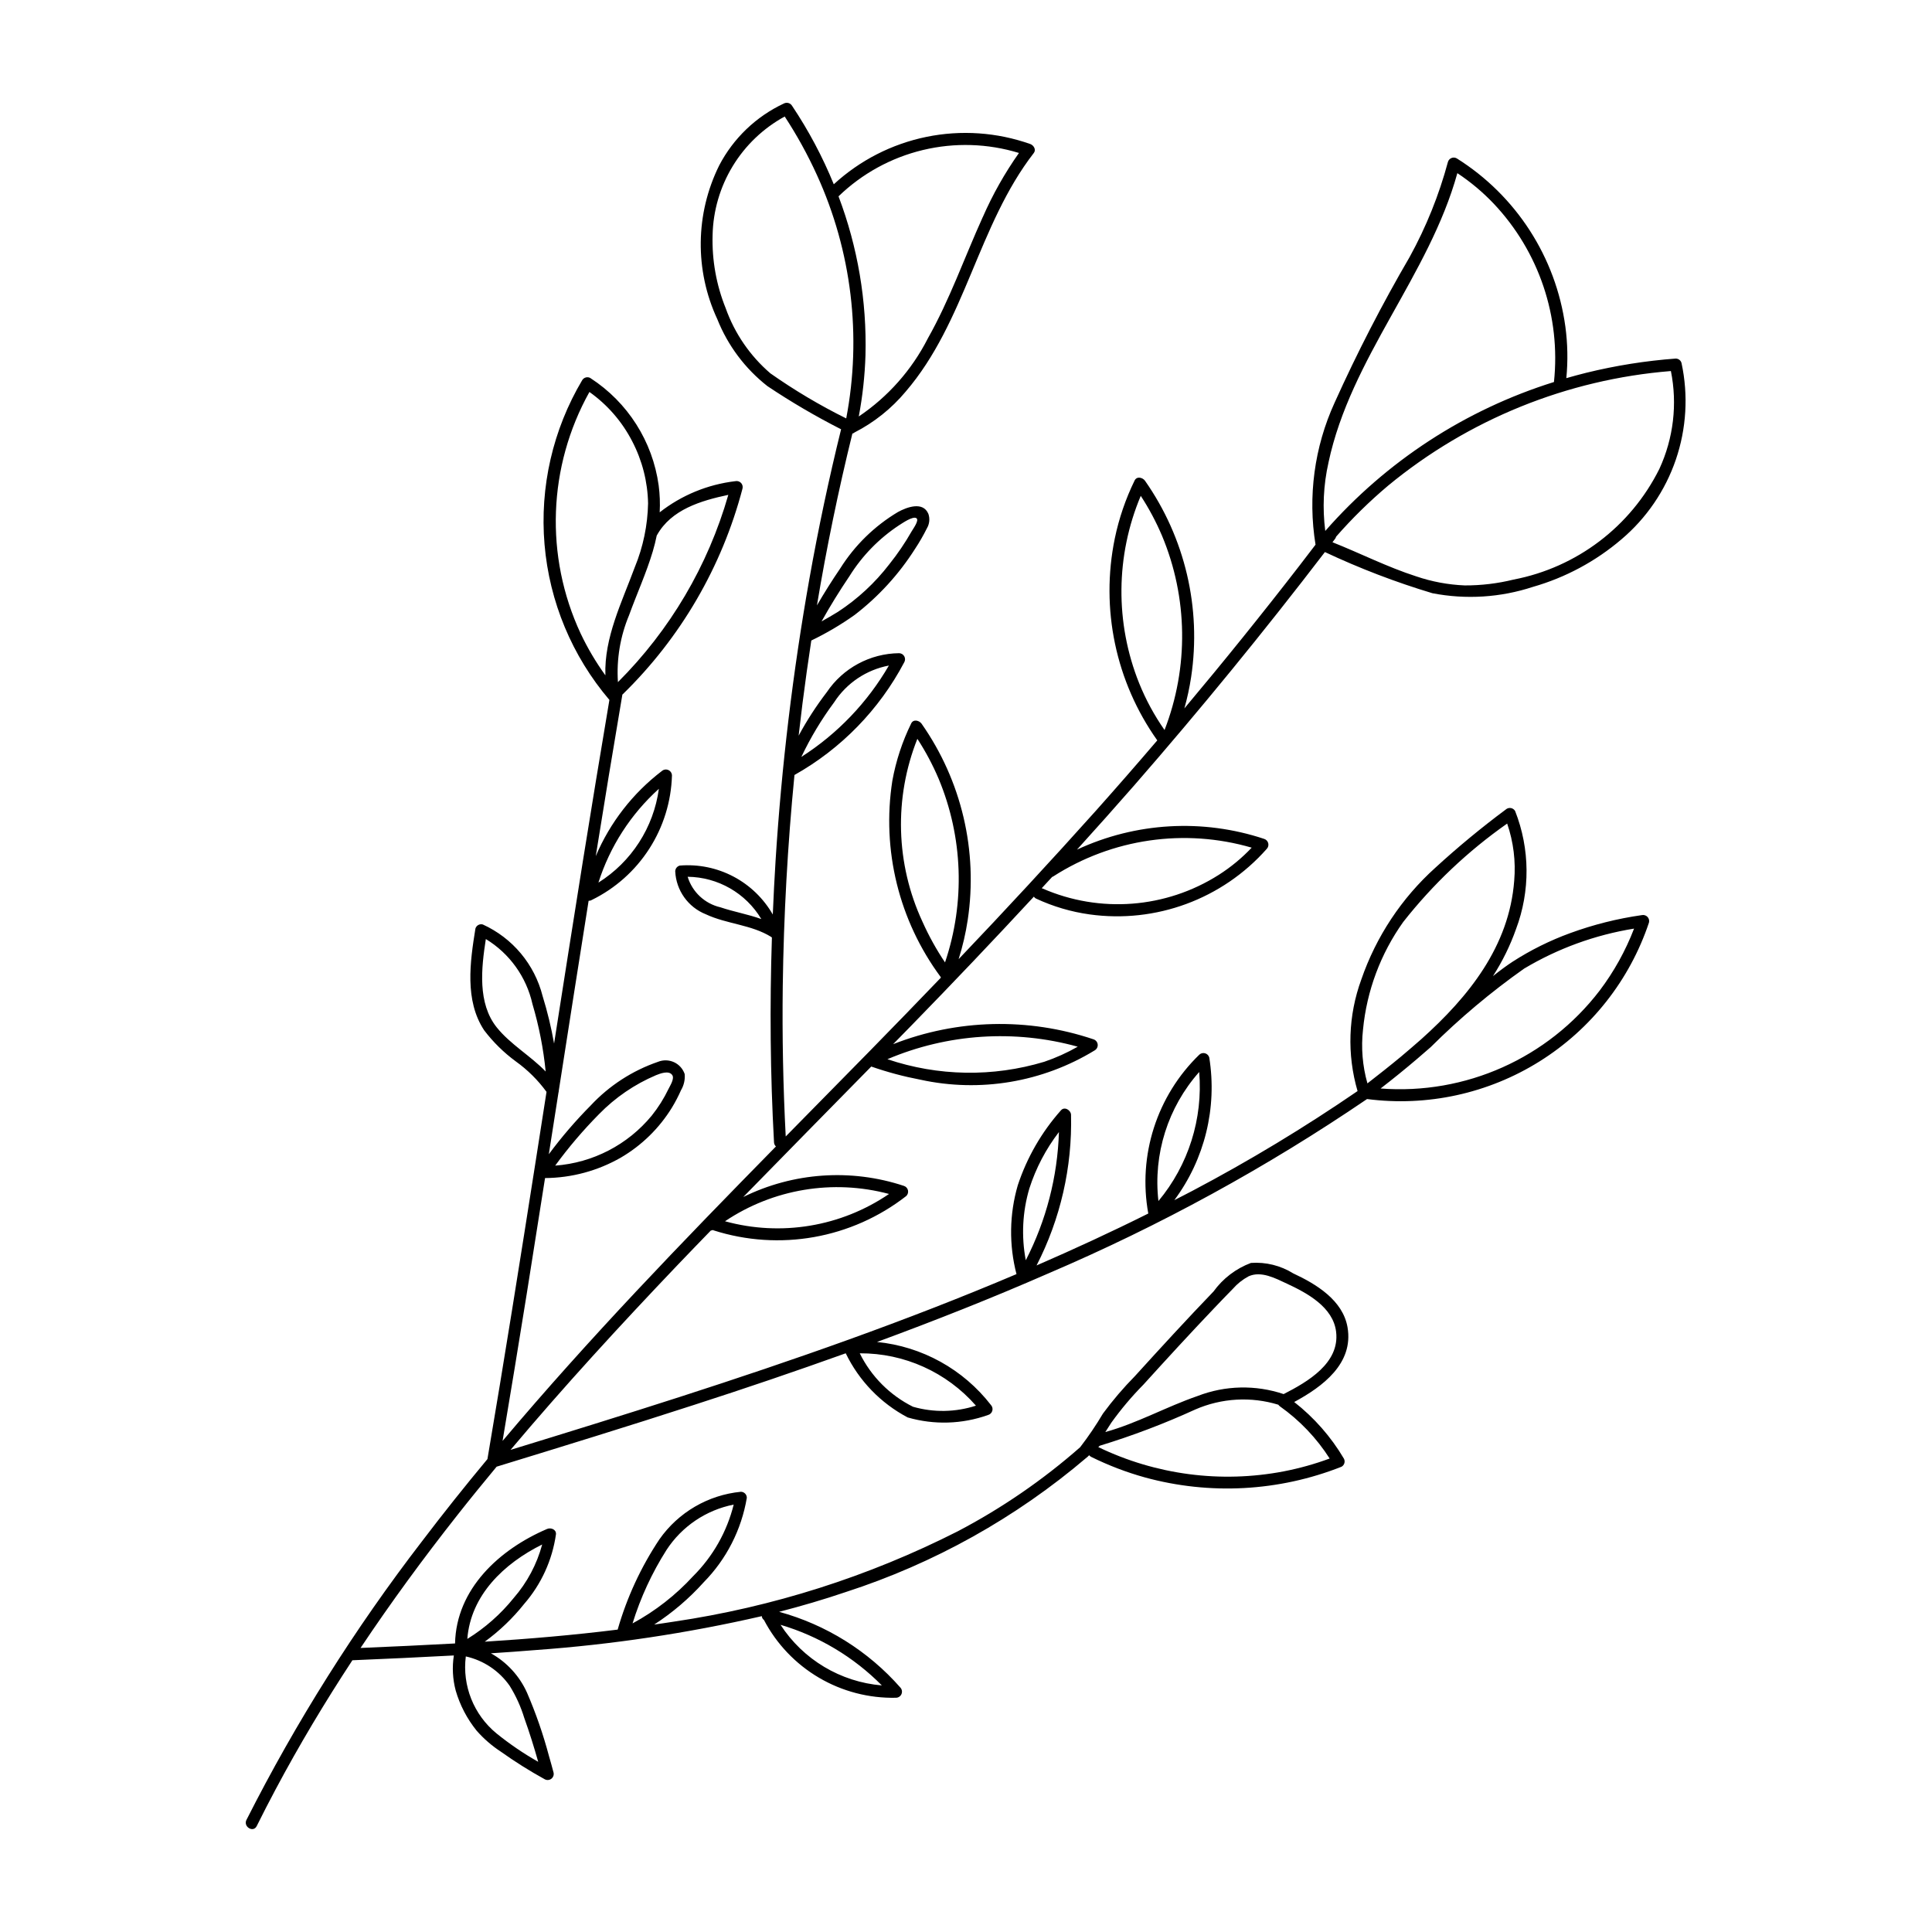
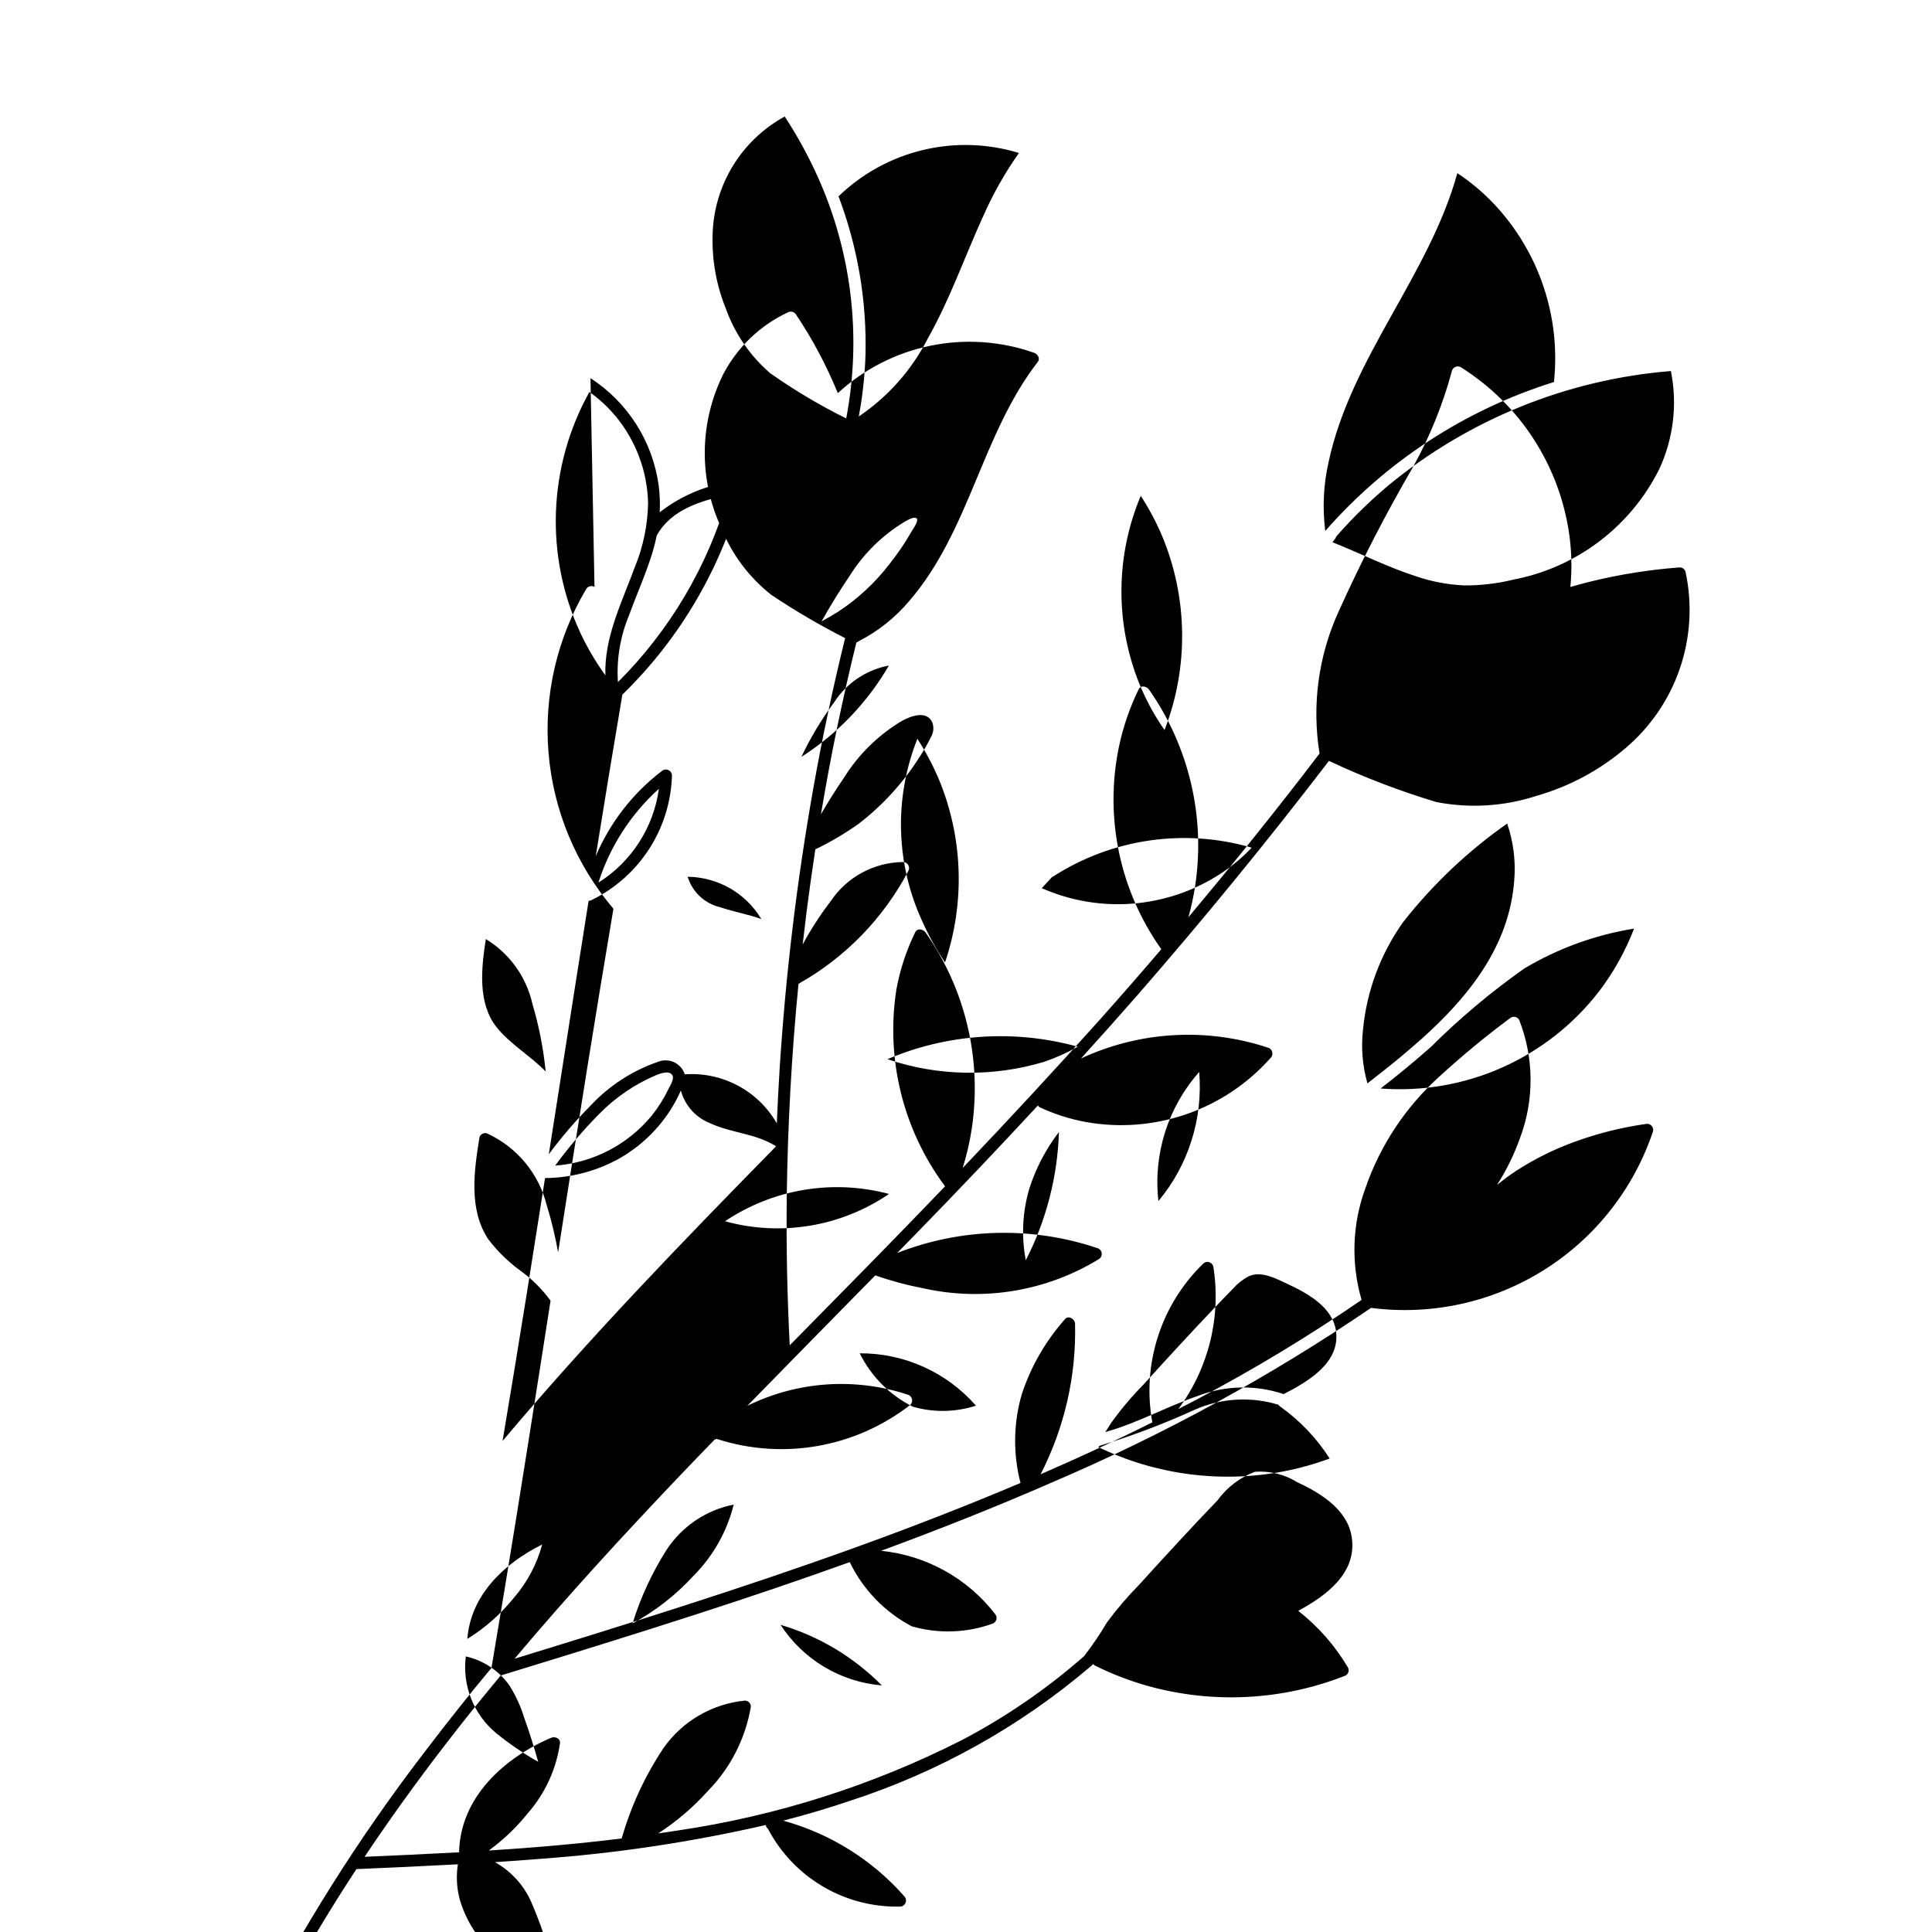
<svg xmlns="http://www.w3.org/2000/svg" fill="#000000" width="800px" height="800px" version="1.1" viewBox="144 144 512 512">
-   <path d="m300.48 244.21c9.875 6.394 16.477 16.777 18.074 28.434 0.312 2.359 0.402 4.75 0.27 7.129 5.793-4.539 12.727-7.394 20.035-8.254 0.551-0.121 1.121 0.051 1.512 0.453 0.387 0.406 0.539 0.984 0.395 1.523-5.434 20.703-16.402 39.539-31.723 54.484-0.039 0.035-0.078 0.059-0.117 0.094l-0.008 0.098c-2.414 14.227-4.762 28.461-7.039 42.711h0.004c3.785-8.906 9.82-16.676 17.512-22.551 0.473-0.414 1.141-0.52 1.719-0.266 0.574 0.254 0.949 0.82 0.961 1.449-0.199 6.902-2.281 13.621-6.016 19.426-3.734 5.809-8.984 10.488-15.18 13.535-0.223 0.148-0.484 0.234-0.758 0.242-0.043 0.004-0.09 0.008-0.133 0.008-1.312 8.254-2.617 16.512-3.914 24.77-1.332 8.488-2.66 16.977-3.981 25.469 0.004 0.129-0.008 0.254-0.039 0.375-0.012 0.074-0.031 0.148-0.055 0.219-0.852 5.441-1.703 10.887-2.559 16.328 3.391-4.57 7.102-8.891 11.109-12.93 4.902-5.25 11.02-9.219 17.816-11.555 1.367-0.559 2.902-0.523 4.246 0.09 1.34 0.613 2.367 1.758 2.84 3.156 0.129 1.488-0.211 2.977-0.973 4.262-0.699 1.586-1.5 3.125-2.402 4.609-3.352 5.461-7.996 10.012-13.527 13.25-6.121 3.512-13.051 5.387-20.109 5.434-1.613 10.277-3.238 20.551-4.875 30.828-2.078 12.953-4.207 25.902-6.383 38.84 11.426-13.559 23.309-26.738 35.438-39.668 12.156-12.965 24.559-25.691 37.008-38.371v-0.004c-0.309-0.281-0.492-0.68-0.508-1.098-0.996-18.062-1.148-36.168-0.559-54.246v-0.004c-0.059-0.051-0.113-0.105-0.16-0.164-5.266-3.289-11.781-3.406-17.352-6.019-4.707-1.875-7.875-6.332-8.109-11.391 0.02-0.719 0.516-1.34 1.215-1.516 4.914-0.398 9.84 0.609 14.203 2.906s7.984 5.789 10.438 10.066c0.199-4.773 0.438-9.543 0.738-14.309 1.586-25.039 4.578-49.973 8.965-74.676 2.363-13.293 5.164-26.496 8.398-39.609h-0.004c-6.727-3.418-13.242-7.238-19.516-11.434-5.922-4.641-10.508-10.766-13.289-17.754-6.023-12.953-5.836-27.945 0.508-40.742 3.766-7.211 9.797-12.977 17.164-16.418 0.777-0.387 1.719-0.105 2.156 0.641 4.371 6.539 8.074 13.5 11.043 20.781 6.894-6.344 15.391-10.688 24.566-12.566 9.18-1.879 18.695-1.219 27.527 1.906 0.859 0.316 1.605 1.473 0.922 2.356-14.832 19.141-18.066 44.738-33.977 63.266l0.004-0.004c-3.742 4.477-8.344 8.152-13.539 10.812-0.164 0.148-0.363 0.25-0.578 0.301-3.707 15.051-6.84 30.227-9.391 45.527 1.945-3.336 4-6.609 6.168-9.789 3.848-6.125 9.09-11.25 15.305-14.957 2.32-1.27 6.637-2.914 8.066 0.5 0.438 1.273 0.289 2.676-0.402 3.832-0.934 1.875-1.98 3.691-3.137 5.438-4.269 6.723-9.684 12.645-15.996 17.5-3.633 2.582-7.481 4.852-11.496 6.785-0.848 5.551-1.625 11.109-2.336 16.68-0.359 2.844-0.699 5.691-1.02 8.539 2.172-4.027 4.664-7.875 7.445-11.508 4.301-6.406 11.488-10.281 19.207-10.352 0.562 0.02 1.074 0.336 1.348 0.828 0.273 0.496 0.266 1.098-0.016 1.586-6.621 12.547-16.723 22.918-29.09 29.867-1.82 18.594-2.852 37.242-3.102 55.945-0.168 13.289 0.094 26.57 0.785 39.848 7.438-7.566 14.875-15.129 22.312-22.691 6.305-6.434 12.574-12.898 18.809-19.395-0.031-0.062-0.055-0.133-0.074-0.199-11.047-14.922-15.652-33.652-12.789-51.996 0.957-5.266 2.637-10.371 4.992-15.176 0.586-1.211 2.137-0.797 2.758 0.07h-0.004c10.609 15.129 14.984 33.762 12.223 52.031-0.531 3.512-1.336 6.977-2.406 10.367 12.324-12.926 24.449-26.035 36.375-39.336 5.488-6.16 10.914-12.371 16.27-18.645-11.012-15.508-15.09-34.891-11.258-53.52 1.102-5.316 2.867-10.473 5.25-15.348 0.59-1.211 2.137-0.797 2.758 0.07l-0.004-0.004c10.609 15.129 14.984 33.762 12.223 52.035-0.426 2.801-1.023 5.57-1.789 8.297 10.41-12.395 20.57-24.996 30.477-37.805 1.434-1.855 2.856-3.723 4.277-5.586h0.004c-2.078-12.762-0.32-25.855 5.047-37.617 5.961-13.219 12.602-26.117 19.902-38.641 4.379-7.957 7.781-16.414 10.141-25.184 0.141-0.473 0.492-0.855 0.953-1.035 0.457-0.18 0.977-0.141 1.402 0.113 15.711 9.859 26.242 26.176 28.762 44.555 0.613 4.531 0.699 9.121 0.258 13.676 1.758-0.508 3.523-0.984 5.297-1.426 7.789-1.914 15.723-3.172 23.719-3.766 0.719 0.016 1.34 0.512 1.516 1.211 1.824 8.504 1.301 17.34-1.508 25.566-2.812 8.23-7.805 15.539-14.445 21.152-6.82 5.82-14.812 10.109-23.434 12.578-8.586 2.824-17.75 3.402-26.625 1.684-9.758-2.93-19.281-6.578-28.5-10.914-16.199 21.16-33.059 41.789-50.578 61.887-4.996 5.707-10.039 11.367-15.133 16.984v-0.004c15.566-7.25 33.316-8.27 49.609-2.852 0.539 0.168 0.953 0.609 1.086 1.16 0.137 0.547-0.027 1.129-0.43 1.527-11.754 13.266-29.367 19.77-46.922 17.324-4.887-0.68-9.648-2.086-14.121-4.164-0.262-0.113-0.484-0.305-0.633-0.547-10.656 11.508-21.465 22.879-32.418 34.109-1.625 1.668-3.258 3.324-4.887 4.992h0.004c16.996-6.66 35.797-7.113 53.094-1.285 0.609 0.195 1.043 0.727 1.113 1.359 0.07 0.633-0.242 1.246-0.789 1.566-13.828 8.453-30.387 11.238-46.223 7.769-4.41-0.84-8.754-2.004-12.996-3.481-11.309 11.531-22.656 23.02-33.93 34.586l-0.004-0.004c13.25-6.531 28.539-7.598 42.562-2.961 0.547 0.164 0.961 0.605 1.098 1.156 0.133 0.551-0.035 1.133-0.441 1.531-14.488 11.289-33.613 14.691-51.105 9.094-0.066-0.023-0.125-0.051-0.188-0.082-0.16 0.074-0.336 0.125-0.512 0.141-2.957 3.059-5.922 6.109-8.859 9.191-15.168 15.91-30.051 32.117-44.211 48.934 30.008-9.207 59.984-18.547 89.52-29.191 14.992-5.402 29.879-11.156 44.559-17.387-2.012-7.738-1.895-15.871 0.344-23.547 2.418-7.324 6.305-14.078 11.43-19.848 0.945-1.117 2.648-0.051 2.68 1.184 0.34 13.859-2.801 27.582-9.133 39.914 9.984-4.336 19.867-8.895 29.605-13.758v-0.004c-2.797-15.41 2.277-31.203 13.531-42.102 0.414-0.383 0.996-0.516 1.535-0.355 0.543 0.16 0.957 0.59 1.098 1.133 2.129 13.328-1.211 26.949-9.258 37.781 1.59-0.824 3.195-1.621 4.777-2.461 15.09-7.961 29.707-16.793 43.777-26.441-2.832-9.707-2.484-20.066 0.992-29.559 3.926-11.391 10.688-21.594 19.645-29.652 5.945-5.449 12.164-10.59 18.637-15.402 0.359-0.328 0.855-0.477 1.34-0.398 0.484 0.078 0.906 0.371 1.148 0.801 3.949 10.043 4.031 21.199 0.227 31.297-1.547 4.375-3.598 8.555-6.113 12.453 1.684-1.34 3.398-2.641 5.207-3.824 4.789-3.086 9.91-5.629 15.266-7.578 6.141-2.246 12.496-3.844 18.969-4.766 0.551-0.121 1.121 0.051 1.512 0.457 0.387 0.402 0.539 0.98 0.395 1.523-5.106 15.246-15.348 28.242-28.973 36.77-13.629 8.531-29.797 12.059-45.738 9.988-26.609 18.109-54.914 33.594-84.512 46.234-14.922 6.527-30.07 12.52-45.352 18.145h-0.004c11.938 1.188 22.863 7.231 30.207 16.719 0.375 0.414 0.508 0.996 0.348 1.535-0.156 0.535-0.586 0.953-1.125 1.098-6.856 2.445-14.305 2.672-21.297 0.648-7.148-3.766-12.902-9.723-16.418-17-13.289 4.766-26.652 9.312-40.094 13.645-17.41 5.648-34.906 11.035-52.406 16.398l-0.031 0.023c-3.519 4.25-7.008 8.523-10.422 12.859-8.977 11.391-17.57 23.102-25.625 35.164 8.344-0.355 16.695-0.73 25.043-1.191 0.309-14.453 11.742-24.938 24.398-30.348 0.996-0.426 2.473 0.133 2.344 1.426v-0.004c-0.973 6.832-3.898 13.238-8.426 18.449-3.016 3.789-6.531 7.156-10.445 10.008 11.773-0.742 23.523-1.742 35.223-3.203 2.43-8.496 6.16-16.566 11.059-23.918 5.016-7.156 12.91-11.762 21.605-12.609 0.879 0.016 1.574 0.738 1.562 1.617-1.422 8.434-5.394 16.227-11.387 22.328-3.871 4.316-8.301 8.098-13.164 11.25 1.73-0.258 3.461-0.492 5.188-0.773 26.207-3.867 51.617-11.949 75.242-23.934 11.664-6.113 22.559-13.594 32.449-22.281 2.199-2.852 4.219-5.836 6.055-8.934 2.59-3.512 5.426-6.832 8.488-9.941 6.856-7.551 13.75-15.066 20.82-22.418 2.484-3.441 5.934-6.07 9.91-7.559 3.934-0.281 7.852 0.688 11.199 2.769 6.066 2.82 13.168 7.109 14.398 14.301 1.645 9.602-6.598 15.715-14.137 19.789 5.289 4.133 9.758 9.223 13.172 15.004 0.414 0.77 0.129 1.734-0.641 2.152-16.602 6.555-34.879 7.547-52.094 2.828-4.898-1.359-9.656-3.18-14.215-5.434-0.215-0.102-0.402-0.254-0.547-0.441l-0.262 0.234-0.059 0.07c-0.098 0.113-0.211 0.207-0.336 0.289-18.746 15.973-40.461 28.094-63.898 35.672-5.812 1.973-11.691 3.695-17.621 5.227h0.004c12.449 3.41 23.629 10.395 32.148 20.094 0.422 0.473 0.523 1.145 0.27 1.719-0.254 0.578-0.82 0.953-1.453 0.961-7.172 0.16-14.25-1.684-20.43-5.324-6.184-3.644-11.227-8.938-14.562-15.293-0.332-0.23-0.539-0.605-0.562-1.012-19.742 4.539-39.809 7.543-60.016 8.992-3.926 0.32-7.852 0.605-11.781 0.855 4.227 2.356 7.582 6.012 9.566 10.426 2.348 5.438 4.293 11.043 5.816 16.766 0.426 1.477 0.844 2.953 1.23 4.441 0.133 0.621-0.109 1.262-0.621 1.637-0.512 0.375-1.199 0.414-1.75 0.098-3.996-2.203-7.867-4.637-11.586-7.285-2.391-1.559-4.559-3.438-6.441-5.582-2.531-3.137-4.418-6.746-5.539-10.617-0.809-3.035-0.977-6.203-0.492-9.309-8.957 0.492-17.922 0.891-26.887 1.27-7.289 11.105-14.117 22.508-20.363 34.242-1.711 3.211-3.375 6.449-4.996 9.707-0.914 1.832-3.625 0.172-2.715-1.652l0.004 0.004c13.156-25.992 28.719-50.699 46.484-73.785 5.629-7.406 11.422-14.684 17.375-21.832 4.469-26.34 8.672-52.727 12.812-79.121 0.949-6.066 1.898-12.129 2.844-18.195-2.262-3.102-5.008-5.824-8.129-8.062-3.18-2.332-6.008-5.113-8.395-8.25-5.227-7.898-3.734-18.16-2.32-26.949 0.238-0.844 1.117-1.332 1.961-1.094 7.887 3.586 13.715 10.559 15.844 18.957 1.277 4.129 2.293 8.336 3.043 12.594 2.527-16.18 5.082-32.359 7.66-48.531 2.277-14.188 4.609-28.363 7-42.531-9.891-11.609-15.902-26.023-17.191-41.223-1.293-15.199 2.203-30.418 9.992-43.531 0.465-0.742 1.434-0.98 2.184-0.535zm51.473-69.336 0.004 0.004c-5.672 3.094-10.426 7.633-13.781 13.156-3.359 5.523-5.195 11.832-5.332 18.293-0.188 6.629 0.996 13.223 3.477 19.371 2.379 6.676 6.457 12.617 11.832 17.238 6.387 4.492 13.109 8.484 20.105 11.949 4.156-21.781 1.445-44.32-7.758-64.496-2.449-5.383-5.305-10.566-8.543-15.512zm37.902 58.863c5.824-10.289 9.719-21.469 14.586-32.207l0.008 0.004c2.613-5.977 5.824-11.668 9.586-16.996-8.27-2.531-17.066-2.797-25.473-0.777-8.41 2.019-16.125 6.258-22.344 12.27 5.09 13.438 7.516 27.738 7.144 42.102-0.172 5.449-0.766 10.875-1.777 16.234 7.742-5.215 14.031-12.312 18.273-20.625zm-10.168 59.773 0.004 0.004c2.191-2.742 4.168-5.652 5.906-8.703 0.375-0.66 2.066-2.93 1.266-3.481-0.945-0.656-3.816 1.391-4.566 1.848v-0.004c-5.316 3.5-9.809 8.105-13.176 13.504-2.625 3.887-5.106 7.894-7.398 12 1.461-0.812 2.91-1.652 4.332-2.527 5.227-3.414 9.836-7.688 13.637-12.637zm-0.129 26.863 0.004 0.004c-5.969 1.125-11.215 4.648-14.512 9.75-3.359 4.527-6.266 9.367-8.684 14.461 9.551-6.109 17.504-14.406 23.195-24.211zm-53.328 55.977 0.004 0.004c1.238 4.051 4.547 7.133 8.672 8.086 3.578 1.207 7.328 1.848 10.852 3.121-4.113-6.875-11.508-11.121-19.523-11.207zm213.62-178.38c-2.894-3.047-6.129-5.758-9.637-8.082-7.531 27.188-28.227 48.863-34.156 76.703l0.004 0.004c-1.344 5.941-1.629 12.07-0.852 18.113 16.184-18.484 37.156-32.141 60.605-39.469 1.844-17.332-3.992-34.602-15.965-47.27zm-20.555 98.766c4.156 1.414 8.492 2.227 12.879 2.406 4.359 0.016 8.703-0.504 12.934-1.547 16.746-3.211 31.031-14.055 38.633-29.316 3.75-8.105 4.824-17.195 3.062-25.949-27.5 2.219-53.656 12.82-74.941 30.371-4.93 4.152-9.539 8.672-13.785 13.527-0.051 0.207-0.145 0.406-0.277 0.574-0.227 0.297-0.457 0.594-0.684 0.895 7.418 2.945 14.57 6.59 22.18 9.039zm-126.57 53.59c-1.559-3.668-3.438-7.191-5.613-10.531-6.234 15.652-5.746 33.18 1.348 48.461 1.68 3.762 3.68 7.375 5.981 10.793 5.375-15.906 4.766-33.23-1.715-48.723zm59.207-64.379c-1.559-3.672-3.441-7.199-5.621-10.543-6.676 15.852-6.828 33.691-0.426 49.652 1.766 4.379 4.023 8.543 6.731 12.406 6.445-16.613 6.199-35.078-0.684-51.516zm-31.66 93.508c15.203 6.641 32.711 5.289 46.711-3.609 3.195-2.031 6.125-4.453 8.727-7.207-17.797-5.18-36.965-2.406-52.562 7.606-0.105 0.07-0.219 0.129-0.34 0.172-0.91 0.992-1.828 1.98-2.742 2.969 0.07 0.02 0.141 0.043 0.207 0.07zm0.438 45.938c3.09-1.047 6.07-2.391 8.902-4.008-16.703-4.629-34.484-3.461-50.438 3.316 13.438 4.535 27.953 4.777 41.535 0.691zm-41.109 35.016v0.004c-14.855-3.969-30.699-1.332-43.469 7.234 14.848 4.086 30.742 1.441 43.469-7.234zm165.68-83.027c0.438-5.117-0.199-10.27-1.867-15.129-10.414 7.305-19.695 16.098-27.559 26.094-5.984 8.406-9.656 18.234-10.645 28.504-0.539 4.785-0.141 9.629 1.172 14.258 2.941-2.285 5.938-4.641 8.891-7.09 1.812-1.523 3.609-3.07 5.387-4.633 12.562-11.258 23.297-24.602 24.621-42.004zm22.629 29.148h0.004c3.797-5.023 6.871-10.559 9.129-16.438-10.301 1.656-20.195 5.258-29.152 10.609-8.816 6.227-17.094 13.184-24.742 20.801-0.562 0.496-1.133 0.98-1.699 1.469-0.613 0.535-1.227 1.074-1.852 1.602-3.18 2.711-6.422 5.344-9.73 7.891h-0.004c22.492 1.73 44.332-8.023 58.051-25.934zm-106.11 21.559c-8.297 9.348-12.227 21.785-10.805 34.203 7.953-9.539 11.832-21.828 10.805-34.203zm-45.02 30.902c-1.82 6.164-2.141 12.676-0.938 18.988 5.418-10.531 8.418-22.137 8.785-33.977-3.461 4.508-6.113 9.578-7.848 14.988zm-30.836 57.809c5.469 1.57 11.281 1.473 16.691-0.285-7.766-8.875-19-13.938-30.793-13.875 3.027 6.133 7.981 11.109 14.102 14.16zm112.14-19.852c-0.777-6.555-7.672-10.27-13.027-12.762-3.039-1.414-6.844-3.469-10.191-1.941l0.004 0.004c-1.57 0.84-2.977 1.957-4.148 3.297-1.648 1.668-3.266 3.367-4.883 5.062-6.394 6.703-12.652 13.531-18.875 20.391h-0.004c-3.07 3.117-5.898 6.473-8.453 10.031-0.535 0.816-1.059 1.645-1.582 2.473 8.445-2.336 16.164-6.691 24.445-9.547 7.309-2.828 15.379-3.008 22.809-0.508 6.383-3.266 14.891-8.207 13.906-16.496zm-13.914 36.984c4.152-0.801 8.234-1.941 12.203-3.41-3.465-5.422-7.945-10.121-13.199-13.84-0.156-0.117-0.293-0.258-0.402-0.418-7.262-2.219-15.074-1.766-22.027 1.273-8.215 3.754-16.664 6.961-25.301 9.598l-0.035 0.039c-0.117 0.109-0.238 0.211-0.352 0.32 15.254 7.359 32.477 9.617 49.113 6.438zm-106.47 56.723c-7.457-7.531-16.691-13.055-26.852-16.066 5.988 9.219 15.898 15.148 26.852 16.066zm-39.266-47.922c-7.305 1.441-13.723 5.769-17.793 12.004-3.856 6.066-6.887 12.617-9.008 19.48 6.012-3.258 11.438-7.488 16.062-12.527 5.238-5.223 8.953-11.777 10.738-18.957zm-50.75 10.57c-10.133 5.031-18.945 13.438-19.84 25.027 4.684-2.894 8.844-6.562 12.297-10.852 3.555-4.094 6.137-8.941 7.543-14.176zm-12.105 50.074c3.473 2.805 7.164 5.32 11.047 7.519-1.094-3.887-2.305-7.75-3.664-11.547h-0.004c-0.914-3.019-2.223-5.91-3.891-8.59-2.762-3.961-6.91-6.738-11.625-7.789-0.977 7.75 2.098 15.457 8.137 20.406zm41.125-163.71c1.754-2.188 3.25-4.57 4.465-7.102 0.434-0.895 1.625-2.711 0.988-3.656-0.895-1.328-3.231-0.398-4.324 0.035l-0.004 0.004c-5.668 2.406-10.801 5.918-15.098 10.328-4.199 4.25-8.078 8.805-11.602 13.625 9.973-0.734 19.211-5.516 25.574-13.234zm-31.594-29.578v0.004c-1.605-7.188-6.07-13.41-12.359-17.238-1.203 7.723-2.227 17.035 2.898 23.422 3.609 4.496 8.953 7.527 12.961 11.684-0.602-6.055-1.77-12.035-3.5-17.867zm33.492-57.047 0.004 0.004c-7.449 6.719-12.977 15.297-16.02 24.855 8.758-5.504 14.625-14.605 16.02-24.855zm18.402-77.898c-7.238 1.535-15.117 3.883-18.887 10.656-0.023 0.039-0.051 0.07-0.074 0.109-0.285 1.41-0.637 2.816-1.051 4.215-1.719 5.769-4.234 11.254-6.281 16.906v0.004c-2.344 5.602-3.356 11.676-2.953 17.738 13.812-13.785 23.879-30.867 29.25-49.625zm-39.141 36.719 0.004 0.004c1.848 3.894 4.043 7.613 6.566 11.105-0.355-10.027 4.391-19.414 7.812-28.715h0.004c2.195-5.356 3.379-11.07 3.496-16.855-0.109-5.727-1.547-11.352-4.191-16.43-2.68-5.215-6.57-9.703-11.352-13.094-11 19.719-11.871 43.52-2.336 63.988z" />
+   <path d="m300.48 244.21c9.875 6.394 16.477 16.777 18.074 28.434 0.312 2.359 0.402 4.75 0.27 7.129 5.793-4.539 12.727-7.394 20.035-8.254 0.551-0.121 1.121 0.051 1.512 0.453 0.387 0.406 0.539 0.984 0.395 1.523-5.434 20.703-16.402 39.539-31.723 54.484-0.039 0.035-0.078 0.059-0.117 0.094l-0.008 0.098c-2.414 14.227-4.762 28.461-7.039 42.711h0.004c3.785-8.906 9.82-16.676 17.512-22.551 0.473-0.414 1.141-0.52 1.719-0.266 0.574 0.254 0.949 0.82 0.961 1.449-0.199 6.902-2.281 13.621-6.016 19.426-3.734 5.809-8.984 10.488-15.18 13.535-0.223 0.148-0.484 0.234-0.758 0.242-0.043 0.004-0.09 0.008-0.133 0.008-1.312 8.254-2.617 16.512-3.914 24.77-1.332 8.488-2.66 16.977-3.981 25.469 0.004 0.129-0.008 0.254-0.039 0.375-0.012 0.074-0.031 0.148-0.055 0.219-0.852 5.441-1.703 10.887-2.559 16.328 3.391-4.57 7.102-8.891 11.109-12.93 4.902-5.25 11.02-9.219 17.816-11.555 1.367-0.559 2.902-0.523 4.246 0.09 1.34 0.613 2.367 1.758 2.84 3.156 0.129 1.488-0.211 2.977-0.973 4.262-0.699 1.586-1.5 3.125-2.402 4.609-3.352 5.461-7.996 10.012-13.527 13.25-6.121 3.512-13.051 5.387-20.109 5.434-1.613 10.277-3.238 20.551-4.875 30.828-2.078 12.953-4.207 25.902-6.383 38.84 11.426-13.559 23.309-26.738 35.438-39.668 12.156-12.965 24.559-25.691 37.008-38.371v-0.004v-0.004c-0.059-0.051-0.113-0.105-0.16-0.164-5.266-3.289-11.781-3.406-17.352-6.019-4.707-1.875-7.875-6.332-8.109-11.391 0.02-0.719 0.516-1.34 1.215-1.516 4.914-0.398 9.84 0.609 14.203 2.906s7.984 5.789 10.438 10.066c0.199-4.773 0.438-9.543 0.738-14.309 1.586-25.039 4.578-49.973 8.965-74.676 2.363-13.293 5.164-26.496 8.398-39.609h-0.004c-6.727-3.418-13.242-7.238-19.516-11.434-5.922-4.641-10.508-10.766-13.289-17.754-6.023-12.953-5.836-27.945 0.508-40.742 3.766-7.211 9.797-12.977 17.164-16.418 0.777-0.387 1.719-0.105 2.156 0.641 4.371 6.539 8.074 13.5 11.043 20.781 6.894-6.344 15.391-10.688 24.566-12.566 9.18-1.879 18.695-1.219 27.527 1.906 0.859 0.316 1.605 1.473 0.922 2.356-14.832 19.141-18.066 44.738-33.977 63.266l0.004-0.004c-3.742 4.477-8.344 8.152-13.539 10.812-0.164 0.148-0.363 0.25-0.578 0.301-3.707 15.051-6.84 30.227-9.391 45.527 1.945-3.336 4-6.609 6.168-9.789 3.848-6.125 9.09-11.25 15.305-14.957 2.32-1.27 6.637-2.914 8.066 0.5 0.438 1.273 0.289 2.676-0.402 3.832-0.934 1.875-1.98 3.691-3.137 5.438-4.269 6.723-9.684 12.645-15.996 17.5-3.633 2.582-7.481 4.852-11.496 6.785-0.848 5.551-1.625 11.109-2.336 16.68-0.359 2.844-0.699 5.691-1.02 8.539 2.172-4.027 4.664-7.875 7.445-11.508 4.301-6.406 11.488-10.281 19.207-10.352 0.562 0.02 1.074 0.336 1.348 0.828 0.273 0.496 0.266 1.098-0.016 1.586-6.621 12.547-16.723 22.918-29.09 29.867-1.82 18.594-2.852 37.242-3.102 55.945-0.168 13.289 0.094 26.57 0.785 39.848 7.438-7.566 14.875-15.129 22.312-22.691 6.305-6.434 12.574-12.898 18.809-19.395-0.031-0.062-0.055-0.133-0.074-0.199-11.047-14.922-15.652-33.652-12.789-51.996 0.957-5.266 2.637-10.371 4.992-15.176 0.586-1.211 2.137-0.797 2.758 0.07h-0.004c10.609 15.129 14.984 33.762 12.223 52.031-0.531 3.512-1.336 6.977-2.406 10.367 12.324-12.926 24.449-26.035 36.375-39.336 5.488-6.16 10.914-12.371 16.27-18.645-11.012-15.508-15.09-34.891-11.258-53.52 1.102-5.316 2.867-10.473 5.25-15.348 0.59-1.211 2.137-0.797 2.758 0.07l-0.004-0.004c10.609 15.129 14.984 33.762 12.223 52.035-0.426 2.801-1.023 5.57-1.789 8.297 10.41-12.395 20.57-24.996 30.477-37.805 1.434-1.855 2.856-3.723 4.277-5.586h0.004c-2.078-12.762-0.32-25.855 5.047-37.617 5.961-13.219 12.602-26.117 19.902-38.641 4.379-7.957 7.781-16.414 10.141-25.184 0.141-0.473 0.492-0.855 0.953-1.035 0.457-0.18 0.977-0.141 1.402 0.113 15.711 9.859 26.242 26.176 28.762 44.555 0.613 4.531 0.699 9.121 0.258 13.676 1.758-0.508 3.523-0.984 5.297-1.426 7.789-1.914 15.723-3.172 23.719-3.766 0.719 0.016 1.34 0.512 1.516 1.211 1.824 8.504 1.301 17.34-1.508 25.566-2.812 8.23-7.805 15.539-14.445 21.152-6.82 5.82-14.812 10.109-23.434 12.578-8.586 2.824-17.75 3.402-26.625 1.684-9.758-2.93-19.281-6.578-28.5-10.914-16.199 21.16-33.059 41.789-50.578 61.887-4.996 5.707-10.039 11.367-15.133 16.984v-0.004c15.566-7.25 33.316-8.27 49.609-2.852 0.539 0.168 0.953 0.609 1.086 1.16 0.137 0.547-0.027 1.129-0.43 1.527-11.754 13.266-29.367 19.77-46.922 17.324-4.887-0.68-9.648-2.086-14.121-4.164-0.262-0.113-0.484-0.305-0.633-0.547-10.656 11.508-21.465 22.879-32.418 34.109-1.625 1.668-3.258 3.324-4.887 4.992h0.004c16.996-6.66 35.797-7.113 53.094-1.285 0.609 0.195 1.043 0.727 1.113 1.359 0.07 0.633-0.242 1.246-0.789 1.566-13.828 8.453-30.387 11.238-46.223 7.769-4.41-0.84-8.754-2.004-12.996-3.481-11.309 11.531-22.656 23.02-33.93 34.586l-0.004-0.004c13.25-6.531 28.539-7.598 42.562-2.961 0.547 0.164 0.961 0.605 1.098 1.156 0.133 0.551-0.035 1.133-0.441 1.531-14.488 11.289-33.613 14.691-51.105 9.094-0.066-0.023-0.125-0.051-0.188-0.082-0.16 0.074-0.336 0.125-0.512 0.141-2.957 3.059-5.922 6.109-8.859 9.191-15.168 15.91-30.051 32.117-44.211 48.934 30.008-9.207 59.984-18.547 89.52-29.191 14.992-5.402 29.879-11.156 44.559-17.387-2.012-7.738-1.895-15.871 0.344-23.547 2.418-7.324 6.305-14.078 11.43-19.848 0.945-1.117 2.648-0.051 2.68 1.184 0.34 13.859-2.801 27.582-9.133 39.914 9.984-4.336 19.867-8.895 29.605-13.758v-0.004c-2.797-15.41 2.277-31.203 13.531-42.102 0.414-0.383 0.996-0.516 1.535-0.355 0.543 0.16 0.957 0.59 1.098 1.133 2.129 13.328-1.211 26.949-9.258 37.781 1.59-0.824 3.195-1.621 4.777-2.461 15.09-7.961 29.707-16.793 43.777-26.441-2.832-9.707-2.484-20.066 0.992-29.559 3.926-11.391 10.688-21.594 19.645-29.652 5.945-5.449 12.164-10.59 18.637-15.402 0.359-0.328 0.855-0.477 1.34-0.398 0.484 0.078 0.906 0.371 1.148 0.801 3.949 10.043 4.031 21.199 0.227 31.297-1.547 4.375-3.598 8.555-6.113 12.453 1.684-1.34 3.398-2.641 5.207-3.824 4.789-3.086 9.91-5.629 15.266-7.578 6.141-2.246 12.496-3.844 18.969-4.766 0.551-0.121 1.121 0.051 1.512 0.457 0.387 0.402 0.539 0.98 0.395 1.523-5.106 15.246-15.348 28.242-28.973 36.77-13.629 8.531-29.797 12.059-45.738 9.988-26.609 18.109-54.914 33.594-84.512 46.234-14.922 6.527-30.07 12.52-45.352 18.145h-0.004c11.938 1.188 22.863 7.231 30.207 16.719 0.375 0.414 0.508 0.996 0.348 1.535-0.156 0.535-0.586 0.953-1.125 1.098-6.856 2.445-14.305 2.672-21.297 0.648-7.148-3.766-12.902-9.723-16.418-17-13.289 4.766-26.652 9.312-40.094 13.645-17.41 5.648-34.906 11.035-52.406 16.398l-0.031 0.023c-3.519 4.25-7.008 8.523-10.422 12.859-8.977 11.391-17.57 23.102-25.625 35.164 8.344-0.355 16.695-0.73 25.043-1.191 0.309-14.453 11.742-24.938 24.398-30.348 0.996-0.426 2.473 0.133 2.344 1.426v-0.004c-0.973 6.832-3.898 13.238-8.426 18.449-3.016 3.789-6.531 7.156-10.445 10.008 11.773-0.742 23.523-1.742 35.223-3.203 2.43-8.496 6.16-16.566 11.059-23.918 5.016-7.156 12.91-11.762 21.605-12.609 0.879 0.016 1.574 0.738 1.562 1.617-1.422 8.434-5.394 16.227-11.387 22.328-3.871 4.316-8.301 8.098-13.164 11.25 1.73-0.258 3.461-0.492 5.188-0.773 26.207-3.867 51.617-11.949 75.242-23.934 11.664-6.113 22.559-13.594 32.449-22.281 2.199-2.852 4.219-5.836 6.055-8.934 2.59-3.512 5.426-6.832 8.488-9.941 6.856-7.551 13.75-15.066 20.82-22.418 2.484-3.441 5.934-6.07 9.91-7.559 3.934-0.281 7.852 0.688 11.199 2.769 6.066 2.82 13.168 7.109 14.398 14.301 1.645 9.602-6.598 15.715-14.137 19.789 5.289 4.133 9.758 9.223 13.172 15.004 0.414 0.77 0.129 1.734-0.641 2.152-16.602 6.555-34.879 7.547-52.094 2.828-4.898-1.359-9.656-3.18-14.215-5.434-0.215-0.102-0.402-0.254-0.547-0.441l-0.262 0.234-0.059 0.07c-0.098 0.113-0.211 0.207-0.336 0.289-18.746 15.973-40.461 28.094-63.898 35.672-5.812 1.973-11.691 3.695-17.621 5.227h0.004c12.449 3.41 23.629 10.395 32.148 20.094 0.422 0.473 0.523 1.145 0.27 1.719-0.254 0.578-0.82 0.953-1.453 0.961-7.172 0.16-14.25-1.684-20.43-5.324-6.184-3.644-11.227-8.938-14.562-15.293-0.332-0.23-0.539-0.605-0.562-1.012-19.742 4.539-39.809 7.543-60.016 8.992-3.926 0.32-7.852 0.605-11.781 0.855 4.227 2.356 7.582 6.012 9.566 10.426 2.348 5.438 4.293 11.043 5.816 16.766 0.426 1.477 0.844 2.953 1.23 4.441 0.133 0.621-0.109 1.262-0.621 1.637-0.512 0.375-1.199 0.414-1.75 0.098-3.996-2.203-7.867-4.637-11.586-7.285-2.391-1.559-4.559-3.438-6.441-5.582-2.531-3.137-4.418-6.746-5.539-10.617-0.809-3.035-0.977-6.203-0.492-9.309-8.957 0.492-17.922 0.891-26.887 1.27-7.289 11.105-14.117 22.508-20.363 34.242-1.711 3.211-3.375 6.449-4.996 9.707-0.914 1.832-3.625 0.172-2.715-1.652l0.004 0.004c13.156-25.992 28.719-50.699 46.484-73.785 5.629-7.406 11.422-14.684 17.375-21.832 4.469-26.34 8.672-52.727 12.812-79.121 0.949-6.066 1.898-12.129 2.844-18.195-2.262-3.102-5.008-5.824-8.129-8.062-3.18-2.332-6.008-5.113-8.395-8.25-5.227-7.898-3.734-18.16-2.32-26.949 0.238-0.844 1.117-1.332 1.961-1.094 7.887 3.586 13.715 10.559 15.844 18.957 1.277 4.129 2.293 8.336 3.043 12.594 2.527-16.18 5.082-32.359 7.66-48.531 2.277-14.188 4.609-28.363 7-42.531-9.891-11.609-15.902-26.023-17.191-41.223-1.293-15.199 2.203-30.418 9.992-43.531 0.465-0.742 1.434-0.98 2.184-0.535zm51.473-69.336 0.004 0.004c-5.672 3.094-10.426 7.633-13.781 13.156-3.359 5.523-5.195 11.832-5.332 18.293-0.188 6.629 0.996 13.223 3.477 19.371 2.379 6.676 6.457 12.617 11.832 17.238 6.387 4.492 13.109 8.484 20.105 11.949 4.156-21.781 1.445-44.32-7.758-64.496-2.449-5.383-5.305-10.566-8.543-15.512zm37.902 58.863c5.824-10.289 9.719-21.469 14.586-32.207l0.008 0.004c2.613-5.977 5.824-11.668 9.586-16.996-8.27-2.531-17.066-2.797-25.473-0.777-8.41 2.019-16.125 6.258-22.344 12.27 5.09 13.438 7.516 27.738 7.144 42.102-0.172 5.449-0.766 10.875-1.777 16.234 7.742-5.215 14.031-12.312 18.273-20.625zm-10.168 59.773 0.004 0.004c2.191-2.742 4.168-5.652 5.906-8.703 0.375-0.66 2.066-2.93 1.266-3.481-0.945-0.656-3.816 1.391-4.566 1.848v-0.004c-5.316 3.5-9.809 8.105-13.176 13.504-2.625 3.887-5.106 7.894-7.398 12 1.461-0.812 2.91-1.652 4.332-2.527 5.227-3.414 9.836-7.688 13.637-12.637zm-0.129 26.863 0.004 0.004c-5.969 1.125-11.215 4.648-14.512 9.75-3.359 4.527-6.266 9.367-8.684 14.461 9.551-6.109 17.504-14.406 23.195-24.211zm-53.328 55.977 0.004 0.004c1.238 4.051 4.547 7.133 8.672 8.086 3.578 1.207 7.328 1.848 10.852 3.121-4.113-6.875-11.508-11.121-19.523-11.207zm213.62-178.38c-2.894-3.047-6.129-5.758-9.637-8.082-7.531 27.188-28.227 48.863-34.156 76.703l0.004 0.004c-1.344 5.941-1.629 12.07-0.852 18.113 16.184-18.484 37.156-32.141 60.605-39.469 1.844-17.332-3.992-34.602-15.965-47.27zm-20.555 98.766c4.156 1.414 8.492 2.227 12.879 2.406 4.359 0.016 8.703-0.504 12.934-1.547 16.746-3.211 31.031-14.055 38.633-29.316 3.75-8.105 4.824-17.195 3.062-25.949-27.5 2.219-53.656 12.82-74.941 30.371-4.93 4.152-9.539 8.672-13.785 13.527-0.051 0.207-0.145 0.406-0.277 0.574-0.227 0.297-0.457 0.594-0.684 0.895 7.418 2.945 14.57 6.59 22.18 9.039zm-126.57 53.59c-1.559-3.668-3.438-7.191-5.613-10.531-6.234 15.652-5.746 33.18 1.348 48.461 1.68 3.762 3.68 7.375 5.981 10.793 5.375-15.906 4.766-33.23-1.715-48.723zm59.207-64.379c-1.559-3.672-3.441-7.199-5.621-10.543-6.676 15.852-6.828 33.691-0.426 49.652 1.766 4.379 4.023 8.543 6.731 12.406 6.445-16.613 6.199-35.078-0.684-51.516zm-31.66 93.508c15.203 6.641 32.711 5.289 46.711-3.609 3.195-2.031 6.125-4.453 8.727-7.207-17.797-5.18-36.965-2.406-52.562 7.606-0.105 0.07-0.219 0.129-0.34 0.172-0.91 0.992-1.828 1.98-2.742 2.969 0.07 0.02 0.141 0.043 0.207 0.07zm0.438 45.938c3.09-1.047 6.07-2.391 8.902-4.008-16.703-4.629-34.484-3.461-50.438 3.316 13.438 4.535 27.953 4.777 41.535 0.691zm-41.109 35.016v0.004c-14.855-3.969-30.699-1.332-43.469 7.234 14.848 4.086 30.742 1.441 43.469-7.234zm165.68-83.027c0.438-5.117-0.199-10.27-1.867-15.129-10.414 7.305-19.695 16.098-27.559 26.094-5.984 8.406-9.656 18.234-10.645 28.504-0.539 4.785-0.141 9.629 1.172 14.258 2.941-2.285 5.938-4.641 8.891-7.09 1.812-1.523 3.609-3.07 5.387-4.633 12.562-11.258 23.297-24.602 24.621-42.004zm22.629 29.148h0.004c3.797-5.023 6.871-10.559 9.129-16.438-10.301 1.656-20.195 5.258-29.152 10.609-8.816 6.227-17.094 13.184-24.742 20.801-0.562 0.496-1.133 0.98-1.699 1.469-0.613 0.535-1.227 1.074-1.852 1.602-3.18 2.711-6.422 5.344-9.73 7.891h-0.004c22.492 1.73 44.332-8.023 58.051-25.934zm-106.11 21.559c-8.297 9.348-12.227 21.785-10.805 34.203 7.953-9.539 11.832-21.828 10.805-34.203zm-45.02 30.902c-1.82 6.164-2.141 12.676-0.938 18.988 5.418-10.531 8.418-22.137 8.785-33.977-3.461 4.508-6.113 9.578-7.848 14.988zm-30.836 57.809c5.469 1.57 11.281 1.473 16.691-0.285-7.766-8.875-19-13.938-30.793-13.875 3.027 6.133 7.981 11.109 14.102 14.16zm112.14-19.852c-0.777-6.555-7.672-10.27-13.027-12.762-3.039-1.414-6.844-3.469-10.191-1.941l0.004 0.004c-1.57 0.84-2.977 1.957-4.148 3.297-1.648 1.668-3.266 3.367-4.883 5.062-6.394 6.703-12.652 13.531-18.875 20.391h-0.004c-3.07 3.117-5.898 6.473-8.453 10.031-0.535 0.816-1.059 1.645-1.582 2.473 8.445-2.336 16.164-6.691 24.445-9.547 7.309-2.828 15.379-3.008 22.809-0.508 6.383-3.266 14.891-8.207 13.906-16.496zm-13.914 36.984c4.152-0.801 8.234-1.941 12.203-3.41-3.465-5.422-7.945-10.121-13.199-13.84-0.156-0.117-0.293-0.258-0.402-0.418-7.262-2.219-15.074-1.766-22.027 1.273-8.215 3.754-16.664 6.961-25.301 9.598l-0.035 0.039c-0.117 0.109-0.238 0.211-0.352 0.32 15.254 7.359 32.477 9.617 49.113 6.438zm-106.47 56.723c-7.457-7.531-16.691-13.055-26.852-16.066 5.988 9.219 15.898 15.148 26.852 16.066zm-39.266-47.922c-7.305 1.441-13.723 5.769-17.793 12.004-3.856 6.066-6.887 12.617-9.008 19.48 6.012-3.258 11.438-7.488 16.062-12.527 5.238-5.223 8.953-11.777 10.738-18.957zm-50.75 10.57c-10.133 5.031-18.945 13.438-19.84 25.027 4.684-2.894 8.844-6.562 12.297-10.852 3.555-4.094 6.137-8.941 7.543-14.176zm-12.105 50.074c3.473 2.805 7.164 5.32 11.047 7.519-1.094-3.887-2.305-7.75-3.664-11.547h-0.004c-0.914-3.019-2.223-5.91-3.891-8.59-2.762-3.961-6.91-6.738-11.625-7.789-0.977 7.75 2.098 15.457 8.137 20.406zm41.125-163.71c1.754-2.188 3.25-4.57 4.465-7.102 0.434-0.895 1.625-2.711 0.988-3.656-0.895-1.328-3.231-0.398-4.324 0.035l-0.004 0.004c-5.668 2.406-10.801 5.918-15.098 10.328-4.199 4.25-8.078 8.805-11.602 13.625 9.973-0.734 19.211-5.516 25.574-13.234zm-31.594-29.578v0.004c-1.605-7.188-6.07-13.41-12.359-17.238-1.203 7.723-2.227 17.035 2.898 23.422 3.609 4.496 8.953 7.527 12.961 11.684-0.602-6.055-1.77-12.035-3.5-17.867zm33.492-57.047 0.004 0.004c-7.449 6.719-12.977 15.297-16.02 24.855 8.758-5.504 14.625-14.605 16.02-24.855zm18.402-77.898c-7.238 1.535-15.117 3.883-18.887 10.656-0.023 0.039-0.051 0.07-0.074 0.109-0.285 1.41-0.637 2.816-1.051 4.215-1.719 5.769-4.234 11.254-6.281 16.906v0.004c-2.344 5.602-3.356 11.676-2.953 17.738 13.812-13.785 23.879-30.867 29.25-49.625zm-39.141 36.719 0.004 0.004c1.848 3.894 4.043 7.613 6.566 11.105-0.355-10.027 4.391-19.414 7.812-28.715h0.004c2.195-5.356 3.379-11.07 3.496-16.855-0.109-5.727-1.547-11.352-4.191-16.43-2.68-5.215-6.57-9.703-11.352-13.094-11 19.719-11.871 43.52-2.336 63.988z" />
</svg>